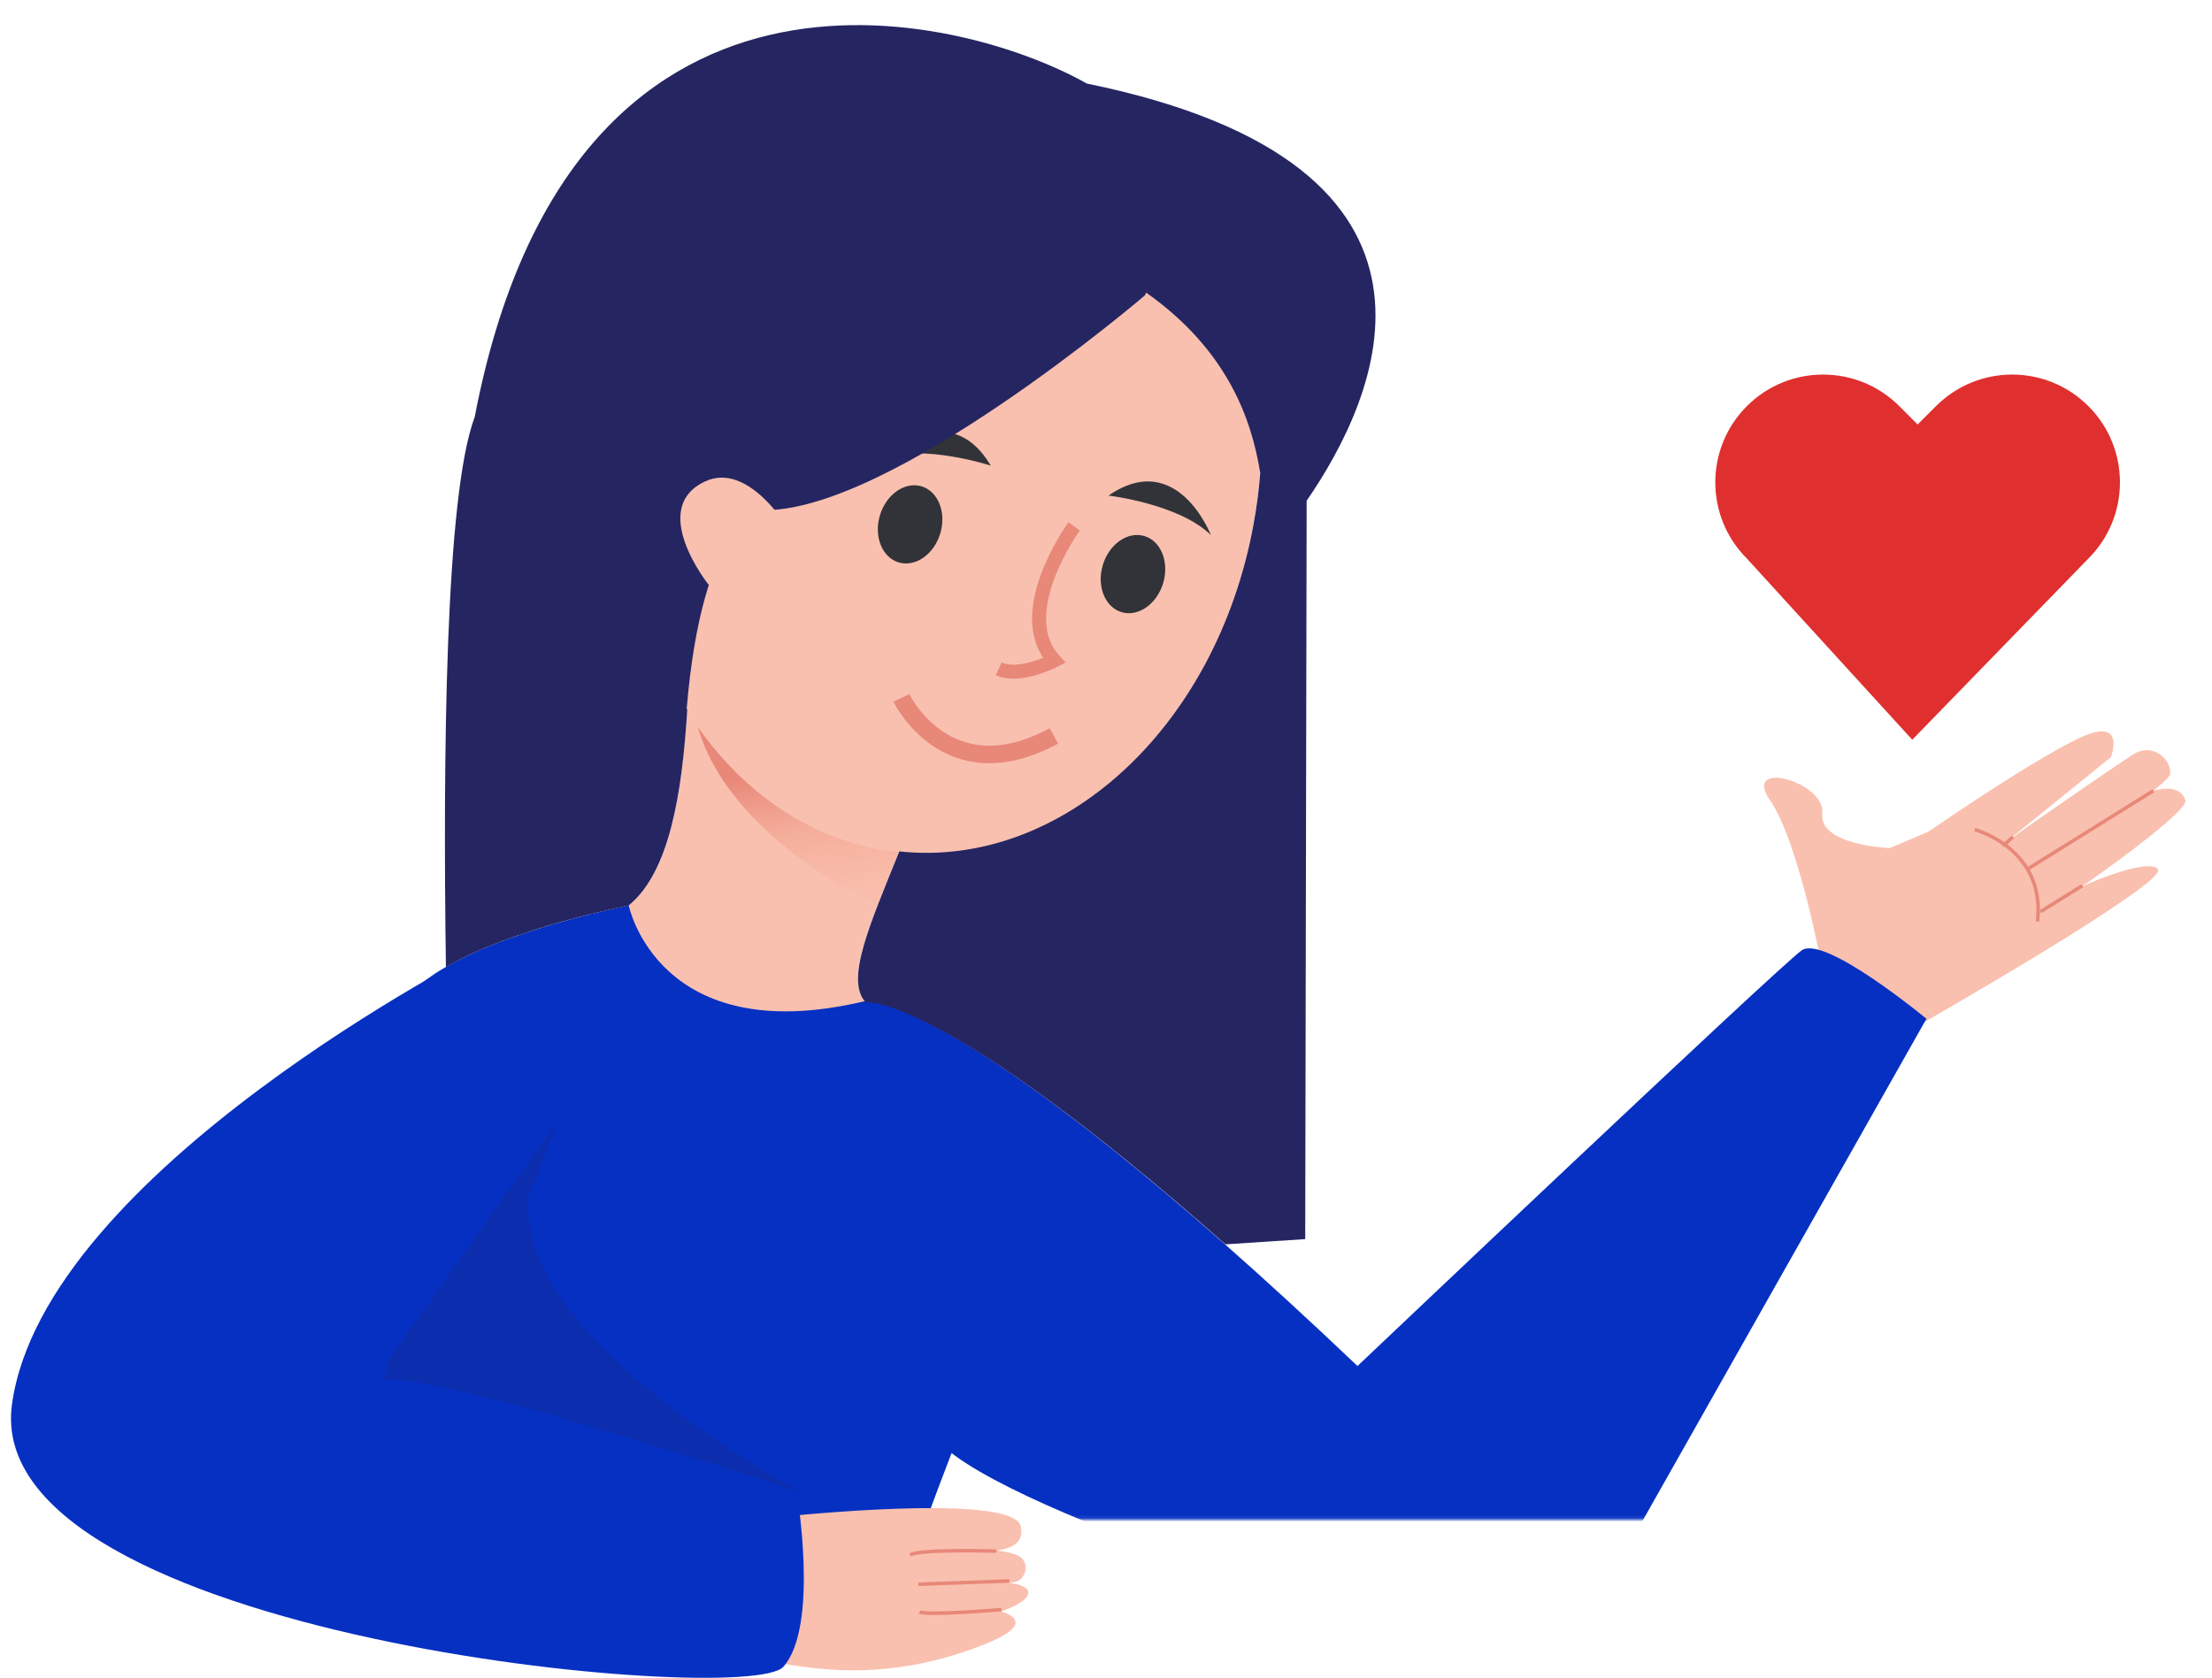
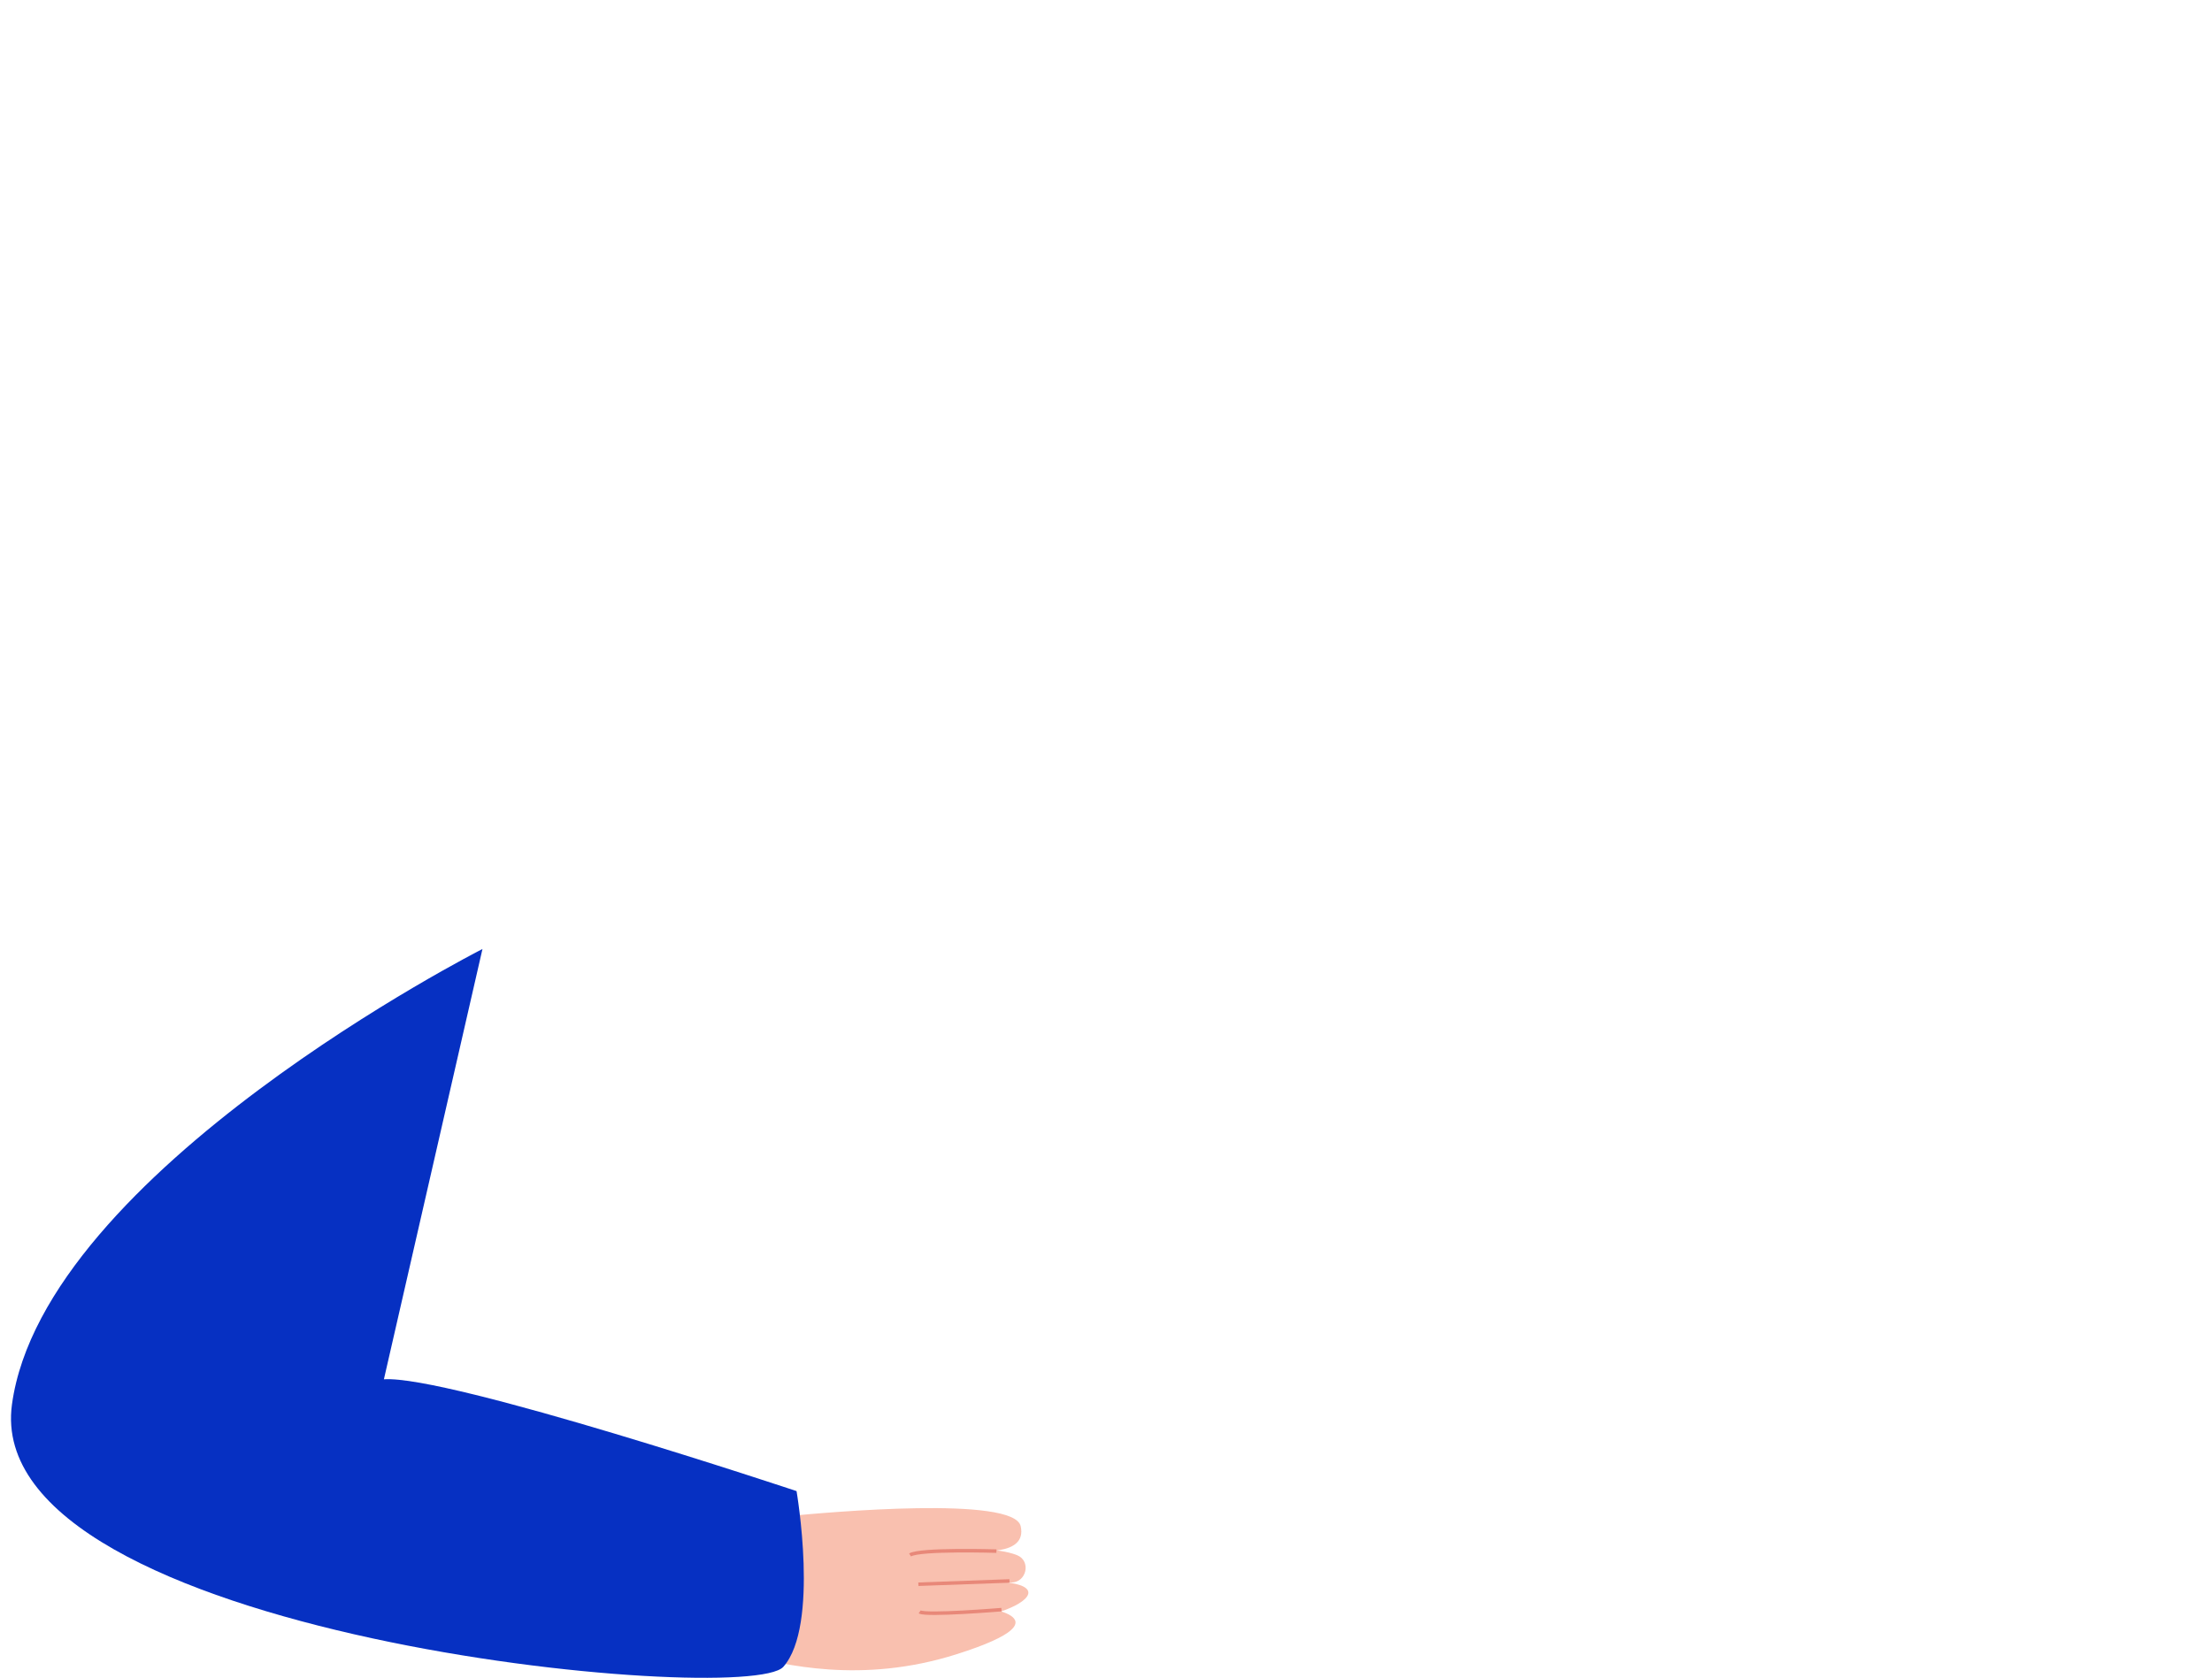
<svg xmlns="http://www.w3.org/2000/svg" width="630" height="478" viewBox="0 0 630 478" fill="none">
  <g clip-path="url(#clip0_8185_19053)">
    <mask id="mask0_8185_19053" style="mask-type:luminance" maskUnits="userSpaceOnUse" x="0" y="0" width="630" height="433">
-       <path d="M630 0H0V432.915H630V0Z" fill="white" />
-     </mask>
+       </mask>
    <g mask="url(#mask0_8185_19053)">
      <path d="M518.995 275.946C518.995 275.946 512.378 239.897 504.146 228.022C495.914 216.146 519.977 222.649 518.995 231.748C518.014 240.847 538.182 241.608 538.182 241.608L549.147 236.984C549.147 236.984 577.379 217.445 591.669 210.509C605.969 203.574 601.199 215.713 601.199 215.713L571.732 239.549C571.732 239.549 593.304 224.443 603.436 217.635C605.315 216.368 606.803 215.386 607.689 214.848C613.325 211.385 618.518 216.579 618.085 220.485C617.652 224.391 575.194 250.654 575.194 250.654C575.194 250.654 610.286 226.122 613.325 225.256C616.354 224.391 621.124 223.958 622.422 228.032C623.721 232.107 573.896 266.435 579.827 260.366C585.759 254.296 612.46 243.465 614.634 247.741C616.808 252.016 544.979 292.952 544.979 292.952" fill="#F9C0AF" />
      <path d="M613.325 225.256L577.727 247.424" stroke="#E88879" stroke-miterlimit="10" />
      <path d="M261.418 229.003C248.944 262.888 235.023 284.855 252.785 288.307C270.547 291.759 283.159 313.04 283.159 313.04C278.114 317.073 244.796 342.861 206.422 332.706C164.534 321.633 126.076 287.199 134.698 274.817C138.107 269.919 164.112 264.693 173.167 261.326C195.868 252.902 195.446 208.208 197.008 172.307" fill="#F9C0AF" />
      <path d="M197.357 189.112C197.357 189.112 205.23 223.145 256.722 240.299L249.968 257.959C249.968 257.959 191.89 231.959 197.357 189.112Z" fill="url(#paint0_linear_8185_19053)" />
      <path d="M356.909 149.843C345.554 211.406 296.732 252.427 247.857 241.47C198.982 230.513 168.566 171.716 179.911 110.153C191.267 48.59 240.089 7.569 288.964 18.526C337.839 29.483 368.255 88.281 356.909 149.843Z" fill="#F9C0AF" />
      <path d="M246.506 285.173C187.489 299.328 179.067 257.959 179.067 257.959C179.067 257.959 111.216 271.006 113.053 293.047C114.889 315.078 53.381 558.226 53.381 558.226H293.892C293.892 558.226 259.012 456.476 261.767 440.875C264.521 425.262 289.871 376.472 283.159 358.168C276.447 339.874 246.506 285.173 246.506 285.173Z" fill="#0630C2" />
      <path d="M246.506 285.172C246.506 285.172 273.977 282.037 386.629 389.16C386.629 389.16 506.647 275.291 513.148 270.742C519.649 266.192 548.672 290.239 548.672 290.239L457.044 452.317L388.36 461.205C388.36 461.205 263.466 423.921 264.11 404.572" fill="#0630C2" />
      <path d="M267.797 151.97C269.596 145.985 267.208 139.977 262.463 138.55C257.718 137.124 252.414 140.819 250.615 146.804C248.817 152.79 251.205 158.798 255.949 160.224C260.694 161.651 265.999 157.955 267.797 151.97Z" fill="#323338" />
      <path d="M331.275 166.138C333.073 160.153 330.685 154.145 325.941 152.718C321.196 151.292 315.891 154.987 314.093 160.972C312.294 166.958 314.682 172.966 319.427 174.392C324.172 175.819 329.476 172.123 331.275 166.138Z" fill="#323338" />
      <path d="M305.924 149.96C305.924 149.96 287.94 174.64 300.267 188.162C300.267 188.162 290.368 193.324 284.436 190.537" stroke="#E88879" stroke-width="4" stroke-miterlimit="10" />
      <path d="M256.722 198.813C256.722 198.813 269.756 226.122 300.161 209.655" stroke="#E88879" stroke-width="5" stroke-miterlimit="10" />
      <path d="M250.991 130.621C250.991 130.621 270.083 112.19 282.178 132.658C282.178 132.658 263.033 126.367 250.991 130.621Z" fill="#323338" />
      <path d="M344.878 152.43C344.878 152.43 335.285 127.687 315.718 141.188C315.718 141.188 335.738 143.51 344.878 152.43Z" fill="#323338" />
-       <path d="M309.544 23.804C273.555 3.484 162.613 -24.427 135.205 118.788C126.804 141.05 126.156 215.183 127 275.5C146.292 264.226 178.81 258.042 179 258C190.736 248.521 194.264 225.889 195.742 202.202C195.679 202.107 195.626 202.001 195.573 201.906C200.122 147.848 216.712 145.336 216.712 145.336C253.123 146.561 326.061 84.164 326.061 84.164C326.061 84.164 326.208 83.879 326.451 83.372C349.638 99.744 356.498 119.526 358.925 134.727C358.545 139.646 357.901 144.597 356.983 149.58C346.271 207.701 302.156 247.498 256.131 242.557C247.656 263.606 240.706 279.05 246.5 285.5C246.5 285.5 267.725 282.74 349 354.5L371.738 353.006L372.149 142.655C392.18 113.626 423.314 47.101 309.565 23.804H309.544Z" fill="#252562" />
      <path d="M562.435 236.34C562.435 236.34 582.709 241.766 580.292 262.519" stroke="#E88879" stroke-miterlimit="10" />
      <path d="M570.424 240.996L573.315 238.42" stroke="#E88879" stroke-miterlimit="10" />
      <path d="M594.793 115.705C582.803 103.713 563.374 103.713 551.385 115.705L546.16 120.93L540.936 115.705C528.947 103.713 509.518 103.713 497.528 115.705C485.539 127.696 485.539 147.13 497.528 159.122L544.63 210.741L594.793 159.122C606.782 147.13 606.782 127.696 594.793 115.705Z" fill="#E02F2F" />
      <path d="M229.1 425.891C162.02 387.256 149.26 358.765 150.379 341.062C153.492 333.525 156.057 326.949 157.577 322.98C158.537 320.467 159.086 319 159.086 319L106 394.043L112.375 396.197L114.58 394.94L229.1 425.891Z" fill="#252562" fill-opacity="0.2" />
-       <path d="M224.607 150.804C224.607 150.804 213.24 131.328 200.787 137.166C184.386 144.851 201.863 166.649 201.863 166.649" fill="#F9C0AF" />
      <path d="M581.167 259.712L593.051 252.322" stroke="#E88879" stroke-miterlimit="10" />
    </g>
    <path d="M277.45 457.574C277.45 457.574 306.979 460.308 272.531 471.244C245.176 479.932 223.161 474.095 212.259 471.624C209.884 471.086 208.523 468.595 209.335 466.294L220.533 434.668C221.06 433.179 222.39 432.124 223.963 431.976C236.279 430.762 288.774 426.107 290.705 434.794C291.676 439.143 288.573 440.938 284.816 441.571C280.077 442.374 274.294 441.36 274.294 441.36C274.294 441.36 283.972 440.79 289.639 443.039C293.745 444.664 292.415 450.84 288.003 450.84H274.716C274.716 450.84 288.753 449.562 292.214 452.476C295.676 455.389 285.112 460.129 277.998 460.498" fill="#F9C0AF" />
    <path d="M283.792 441.898C283.792 441.898 261.999 441.233 259.191 442.986" stroke="#E88879" stroke-miterlimit="10" />
    <path d="M287.507 450.396L261.555 451.325" stroke="#E88879" stroke-miterlimit="10" />
    <path d="M285.228 458.566C285.228 458.566 263.624 460.35 261.935 459.2" stroke="#E88879" stroke-miterlimit="10" />
    <path d="M109.338 392.95C127.532 391.652 226.865 424.798 226.865 424.798C226.865 424.798 233.472 463.148 223.108 474.854C212.734 486.551 -5.688 466.399 3.409 400.096C12.506 333.794 137.411 270.362 137.411 270.362" fill="#0630C2" />
  </g>
  <defs>
    <linearGradient id="paint0_linear_8185_19053" x1="234.591" y1="273.973" x2="226.25" y2="214.817" gradientUnits="userSpaceOnUse">
      <stop stop-color="#F9A787" stop-opacity="0" />
      <stop offset="0.1" stop-color="#F7A485" stop-opacity="0.01" />
      <stop offset="0.32" stop-color="#F49E82" stop-opacity="0.084" />
      <stop offset="0.62" stop-color="#EE937E" stop-opacity="0.397" />
      <stop offset="0.92" stop-color="#E88879" />
    </linearGradient>
    <clipPath id="clip0_8185_19053">
      <rect width="630" height="478" fill="white" />
    </clipPath>
  </defs>
</svg>